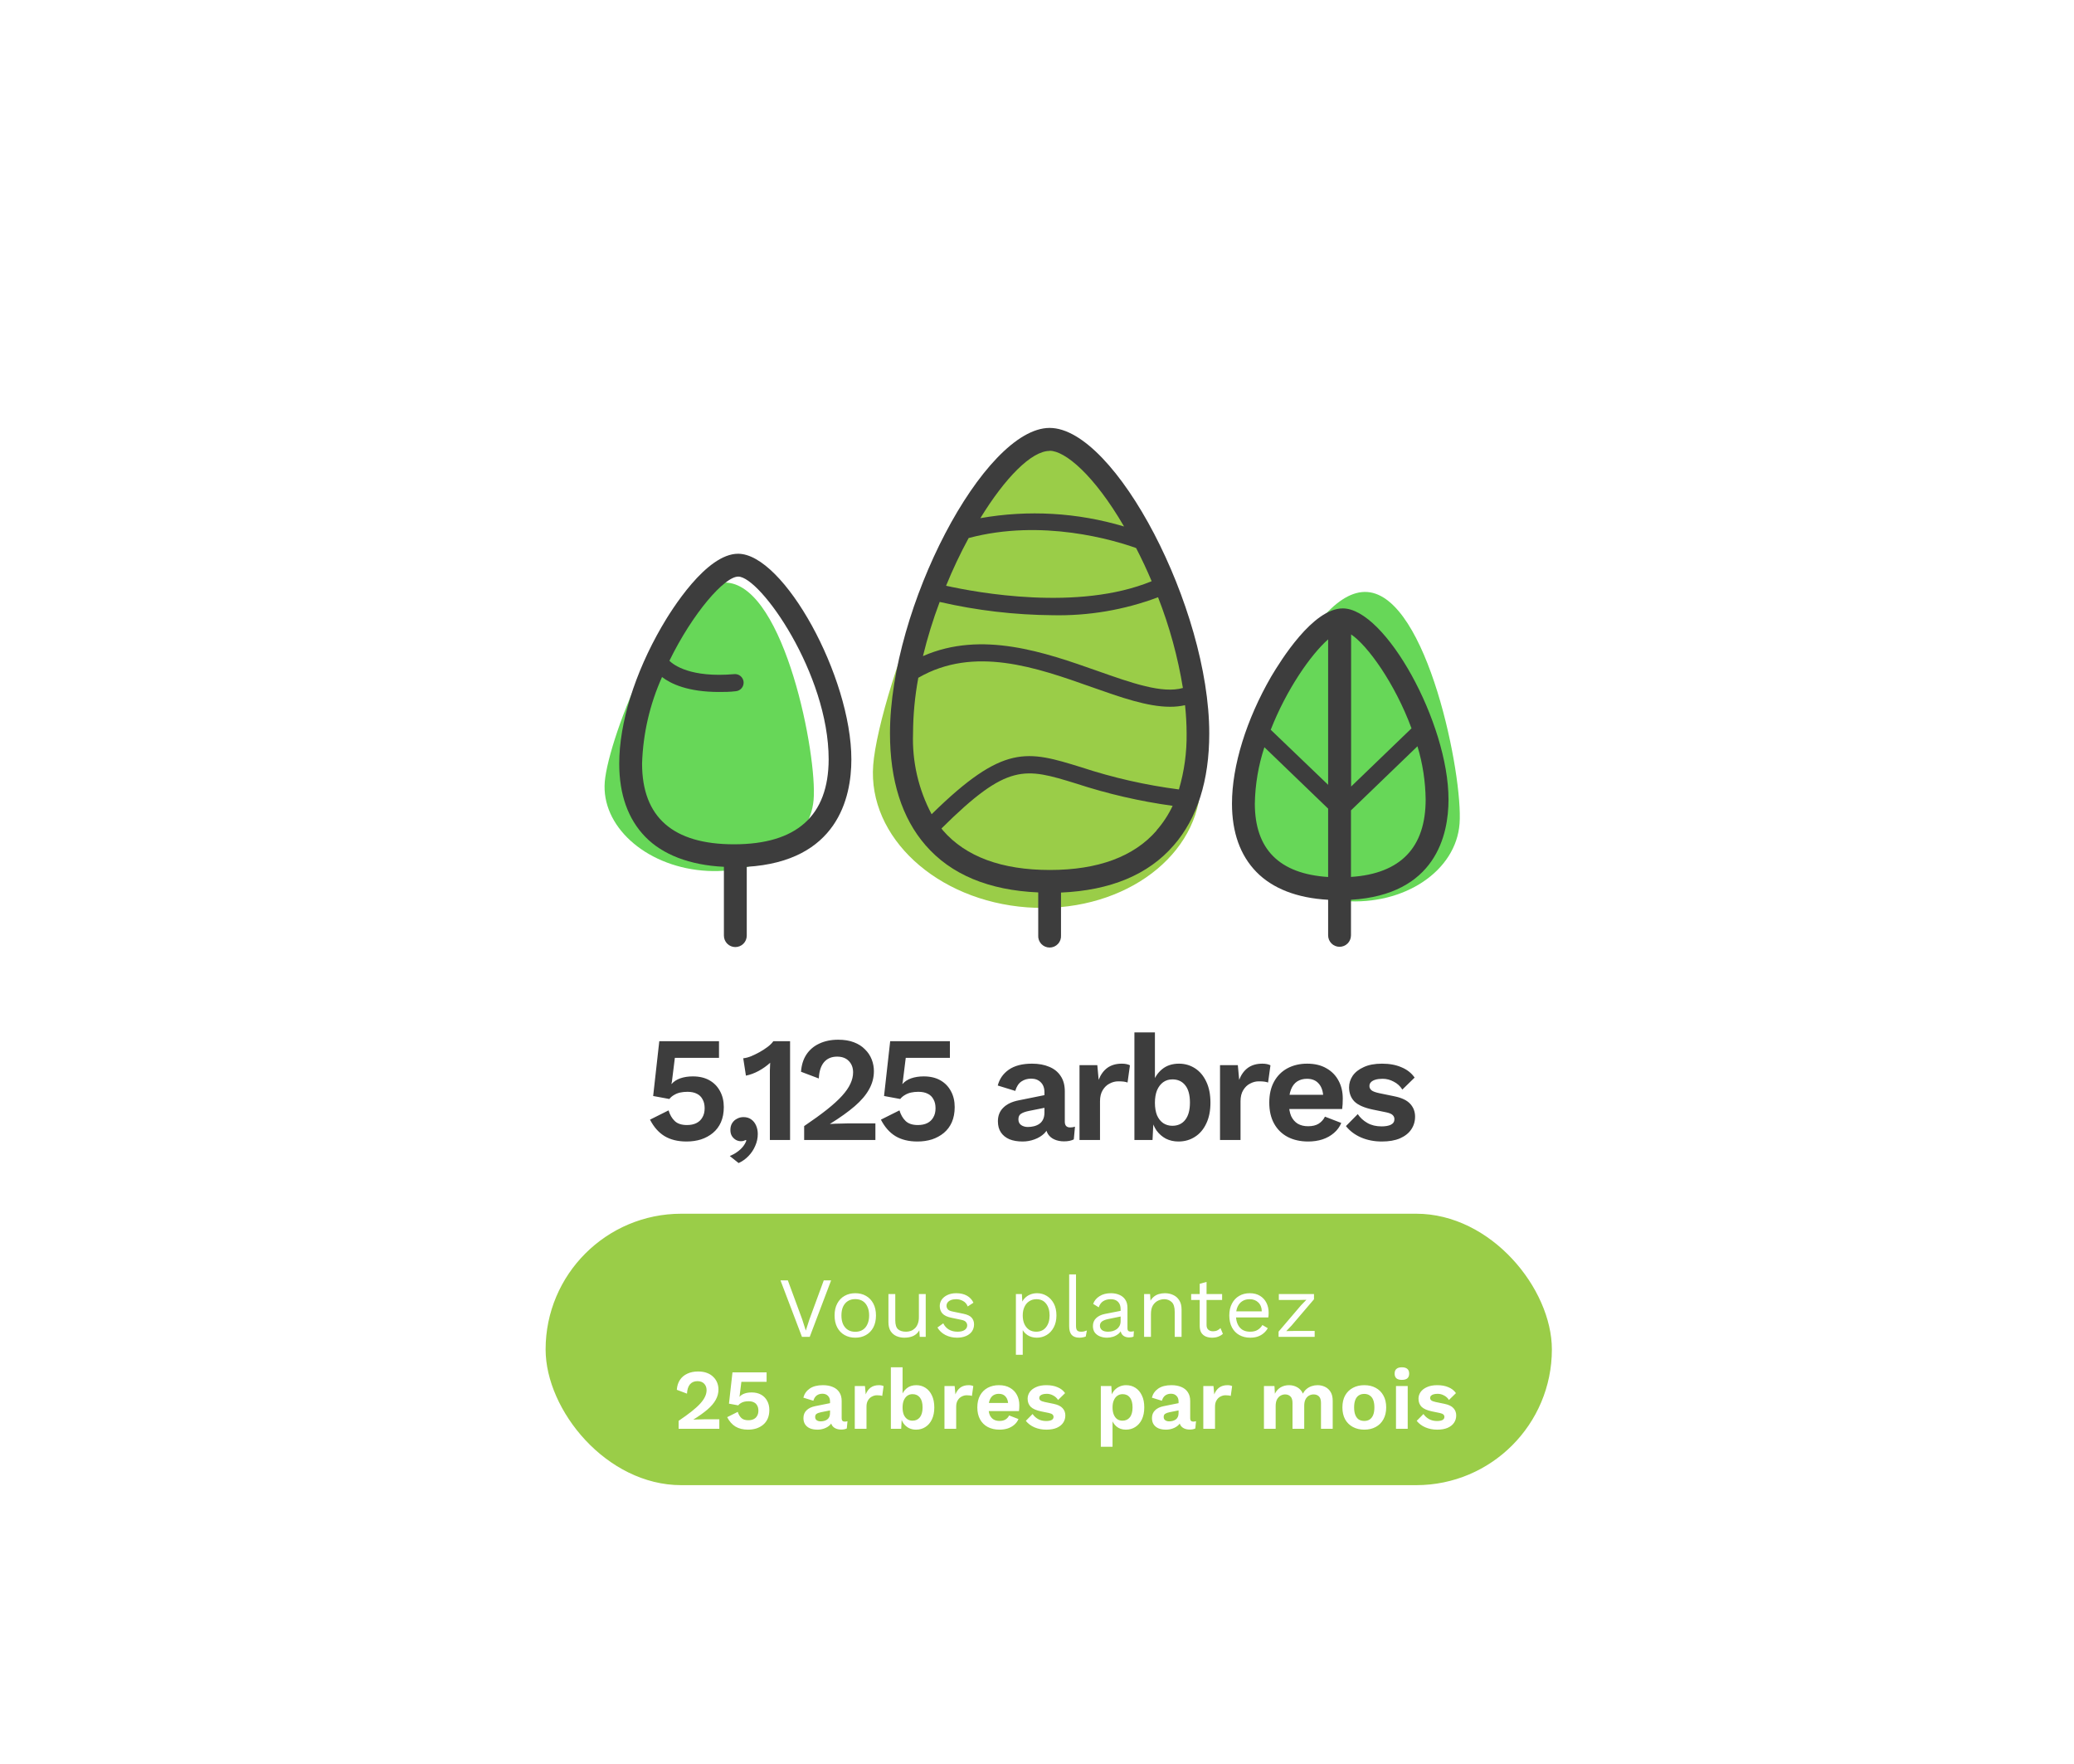
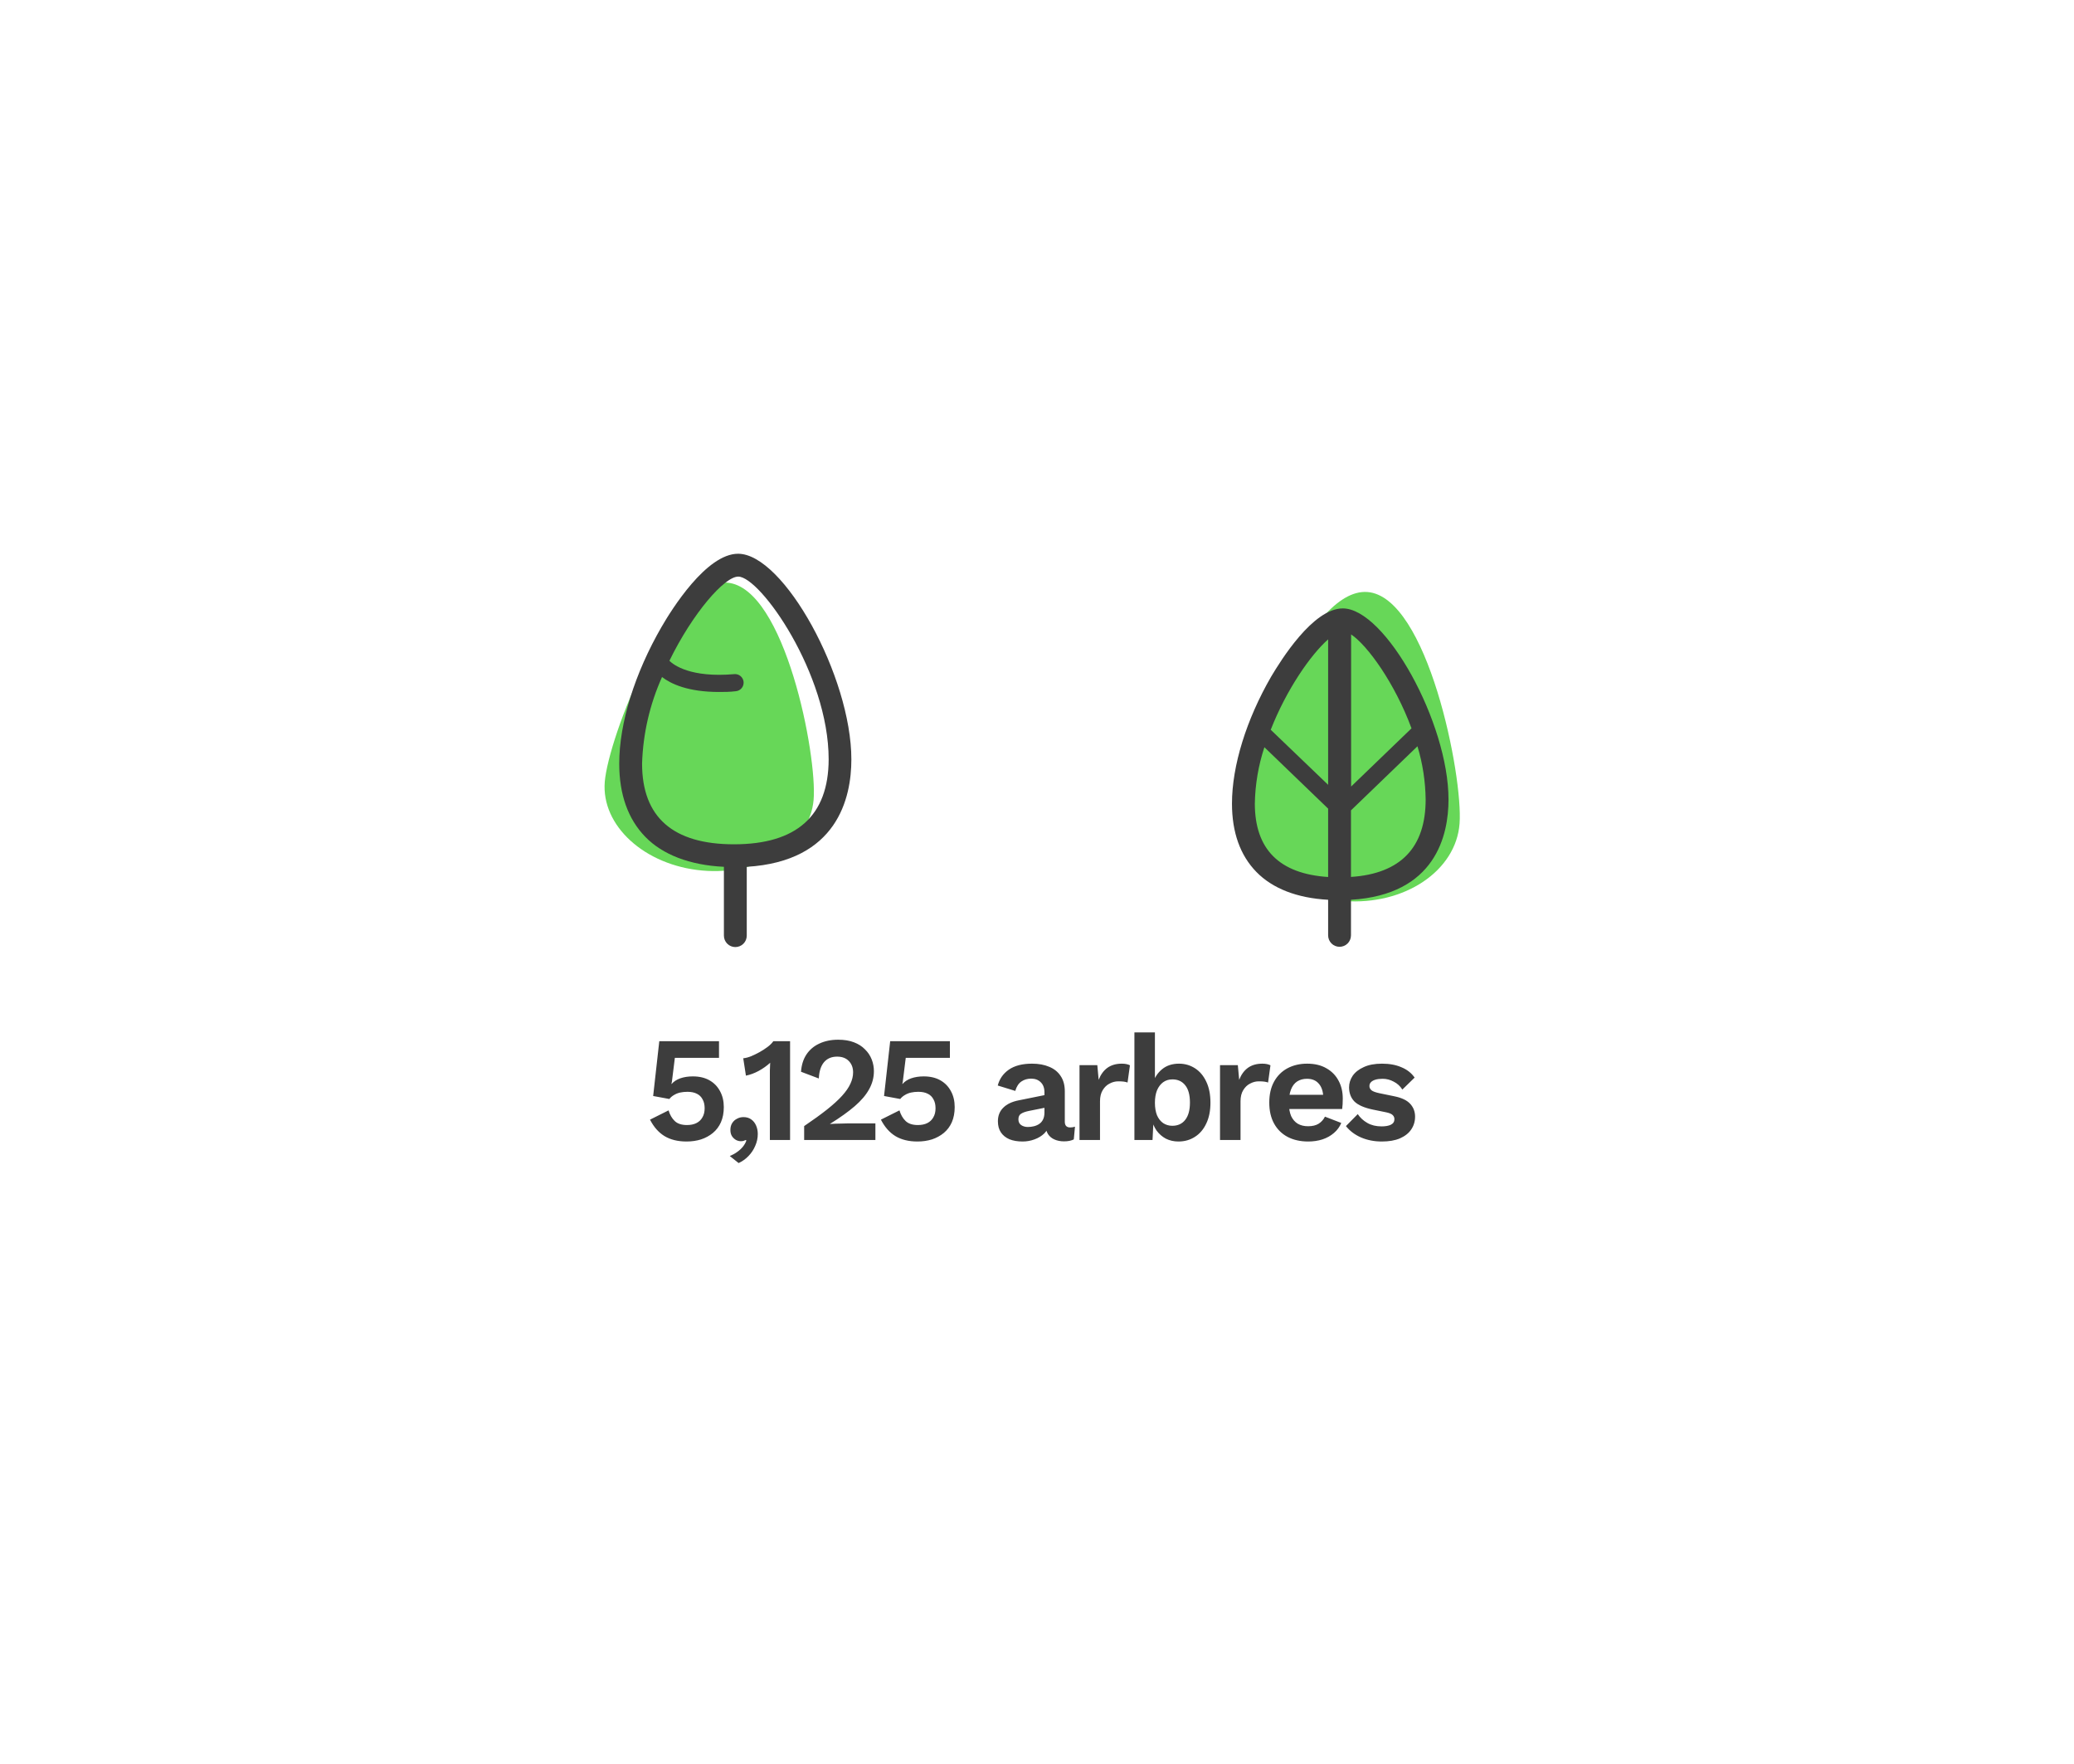
<svg xmlns="http://www.w3.org/2000/svg" width="194" height="165" viewBox="0 0 194 165" fill="none">
  <g filter="url(#filter0_d_7534_24901)">
    <g filter="url(#filter1_d_7534_24901)">
      <rect x="20" y="26" width="153.099" height="97.64" rx="8" fill="white" />
      <path d="M136.527 77.025C136.198 81.447 131.377 84.686 125.743 84.267C120.11 83.849 115.797 79.934 116.151 75.499C116.505 71.063 122.28 54.943 127.907 55.368C133.533 55.793 136.862 72.602 136.527 77.025Z" fill="#67D758" />
      <path d="M125.603 56.901C122.809 56.901 119.809 61.767 118.914 63.261C116.577 67.297 115.238 71.63 115.238 75.152C115.238 77.843 116.004 79.993 117.517 81.544C119.03 83.096 121.316 83.991 124.232 84.152V87.48C124.232 87.62 124.26 87.759 124.313 87.889C124.367 88.019 124.446 88.136 124.545 88.236C124.644 88.335 124.762 88.414 124.892 88.467C125.021 88.521 125.16 88.549 125.301 88.549C125.441 88.549 125.58 88.521 125.71 88.467C125.839 88.414 125.957 88.335 126.056 88.236C126.155 88.136 126.234 88.019 126.288 87.889C126.342 87.759 126.369 87.62 126.369 87.48V84.152C134.268 83.675 135.492 78.139 135.492 74.778C135.492 67.594 129.575 56.901 125.603 56.901ZM132.041 68.109L126.382 73.561V59.334C127.927 60.364 130.477 63.918 132.028 68.109H132.041ZM124.232 59.797V73.4L118.863 68.25C120.337 64.484 122.61 61.22 124.232 59.797ZM117.376 75.152C117.408 73.361 117.709 71.586 118.27 69.885L124.232 75.628V82.021C119.661 81.725 117.376 79.42 117.376 75.152ZM131.629 79.935C130.477 81.152 128.706 81.866 126.369 82.014V75.789L132.588 69.795C133.076 71.412 133.334 73.09 133.354 74.778C133.354 76.999 132.775 78.731 131.629 79.935Z" fill="#3D3D3D" />
      <path d="M76.103 74.817C75.742 78.937 71.075 81.899 65.686 81.416C60.298 80.933 56.223 77.225 56.571 73.105C56.918 68.984 62.648 54.017 68.036 54.493C73.425 54.969 76.463 70.697 76.103 74.817Z" fill="#67D758" />
      <path d="M69.04 51.789C66.066 51.789 62.815 57.016 61.888 58.619C59.37 62.971 57.922 67.632 57.922 71.417C57.922 74.302 58.746 76.606 60.362 78.267C61.978 79.928 64.508 80.913 67.714 81.068V87.505C67.714 87.789 67.826 88.061 68.027 88.261C68.227 88.462 68.499 88.574 68.782 88.574C69.066 88.574 69.338 88.462 69.538 88.261C69.739 88.061 69.851 87.789 69.851 87.505V81.068C78.323 80.559 79.636 74.63 79.636 71.025C79.636 63.286 73.308 51.789 69.04 51.789ZM68.654 78.963C62.95 78.963 60.059 76.426 60.059 71.417C60.145 68.622 60.779 65.87 61.926 63.319C62.757 63.962 64.36 64.716 67.25 64.716C67.74 64.716 68.261 64.716 68.828 64.645C68.932 64.635 69.034 64.606 69.128 64.557C69.221 64.508 69.304 64.442 69.371 64.361C69.439 64.28 69.49 64.187 69.521 64.087C69.553 63.986 69.564 63.881 69.555 63.776C69.546 63.671 69.516 63.569 69.467 63.476C69.418 63.382 69.352 63.3 69.271 63.232C69.19 63.164 69.097 63.114 68.997 63.082C68.896 63.05 68.791 63.039 68.686 63.048C64.598 63.402 63.014 62.192 62.615 61.799C64.791 57.344 67.765 53.926 69.053 53.926C71.113 53.926 77.512 63.01 77.512 71.018C77.499 76.291 74.525 78.963 68.654 78.963V78.963Z" fill="#3D3D3D" />
-       <path d="M112.289 73.78C111.8 80.514 104.564 85.478 96.085 84.86C87.607 84.242 81.169 78.293 81.678 71.566C82.186 64.838 90.819 40.22 99.278 40.832C107.738 41.443 112.779 67.059 112.289 73.78Z" fill="#9ACD48" />
-       <path d="M98.184 40.021C92.042 40.021 83.248 56.836 83.248 68.585C83.248 72.989 84.368 76.517 86.576 79.053C88.945 81.789 92.486 83.263 97.115 83.463V87.467C97.104 87.614 97.123 87.762 97.171 87.901C97.219 88.04 97.296 88.168 97.396 88.276C97.496 88.384 97.618 88.47 97.752 88.529C97.887 88.588 98.033 88.619 98.18 88.619C98.328 88.619 98.474 88.588 98.609 88.529C98.743 88.47 98.865 88.384 98.965 88.276C99.065 88.168 99.142 88.04 99.19 87.901C99.238 87.762 99.257 87.614 99.246 87.467V83.476C103.875 83.276 107.416 81.802 109.785 79.066C111.993 76.529 113.113 73.001 113.113 68.598C113.113 56.849 104.319 40.021 98.184 40.021ZM98.184 42.158C99.613 42.158 102.317 44.386 105.143 49.24C100.784 47.935 96.181 47.669 91.701 48.461C94.019 44.682 96.484 42.171 98.184 42.171V42.158ZM110.647 64.343C108.716 64.89 105.877 63.886 102.632 62.74C97.772 61.027 91.849 58.935 86.332 61.362C86.75 59.643 87.272 57.951 87.896 56.295C91.364 57.094 94.909 57.51 98.467 57.538C101.829 57.61 105.175 57.04 108.323 55.858C109.395 58.596 110.174 61.44 110.647 64.343V64.343ZM88.495 54.783C89.115 53.258 89.82 51.768 90.606 50.321C97.476 48.486 104.216 50.521 106.27 51.255C106.797 52.272 107.282 53.306 107.725 54.358C100.843 57.19 91.334 55.413 88.495 54.783ZM85.92 63.377C91.134 60.377 96.96 62.431 102.098 64.253C104.847 65.225 107.332 66.1 109.443 66.1C109.915 66.104 110.386 66.055 110.847 65.952C110.943 66.831 110.992 67.714 110.995 68.598C111.019 70.369 110.776 72.134 110.274 73.832C107.172 73.431 104.116 72.737 101.145 71.759C96.098 70.201 93.896 69.519 87.143 76.15C85.911 73.829 85.312 71.224 85.405 68.598C85.411 66.846 85.577 65.099 85.9 63.377H85.92ZM108.194 77.669C106.064 80.122 102.703 81.364 98.203 81.364C93.703 81.364 90.336 80.122 88.205 77.669L88.064 77.482C94.282 71.315 95.84 71.798 100.675 73.285C103.611 74.247 106.627 74.943 109.688 75.364C109.295 76.2 108.785 76.976 108.175 77.669H108.194Z" fill="#3D3D3D" />
      <path d="M64.218 106.759C63.406 106.759 62.719 106.591 62.16 106.255C61.609 105.919 61.156 105.406 60.801 104.715L62.538 103.847C62.659 104.258 62.85 104.589 63.111 104.841C63.373 105.093 63.755 105.219 64.26 105.219C64.605 105.219 64.899 105.158 65.141 105.037C65.384 104.916 65.571 104.738 65.701 104.505C65.841 104.272 65.912 103.987 65.912 103.651C65.912 103.315 65.846 103.035 65.716 102.811C65.594 102.578 65.417 102.405 65.183 102.293C64.95 102.172 64.656 102.111 64.302 102.111C64.059 102.111 63.83 102.134 63.615 102.181C63.41 102.228 63.224 102.302 63.056 102.405C62.888 102.498 62.738 102.624 62.608 102.783L61.096 102.503L61.669 97.379H67.255V98.933H63.126L62.846 101.187L62.803 101.369H62.831C63.028 101.145 63.294 100.972 63.63 100.851C63.975 100.73 64.367 100.669 64.805 100.669C65.412 100.669 65.93 100.79 66.359 101.033C66.789 101.276 67.12 101.616 67.353 102.055C67.587 102.484 67.704 102.979 67.704 103.539C67.704 104.071 67.615 104.542 67.438 104.953C67.26 105.354 67.008 105.69 66.681 105.961C66.364 106.222 65.996 106.423 65.576 106.563C65.156 106.694 64.703 106.759 64.218 106.759ZM69.538 104.477C69.837 104.477 70.084 104.552 70.28 104.701C70.476 104.841 70.625 105.032 70.728 105.275C70.831 105.508 70.882 105.77 70.882 106.059C70.882 106.442 70.803 106.81 70.644 107.165C70.495 107.52 70.285 107.837 70.014 108.117C69.743 108.397 69.435 108.616 69.09 108.775L68.264 108.117C68.516 108.014 68.745 107.888 68.95 107.739C69.165 107.59 69.347 107.422 69.496 107.235C69.645 107.048 69.753 106.857 69.818 106.661L69.748 106.619C69.701 106.647 69.645 106.67 69.58 106.689C69.515 106.717 69.421 106.731 69.3 106.731C69.151 106.731 69.001 106.694 68.852 106.619C68.703 106.535 68.577 106.418 68.474 106.269C68.371 106.11 68.32 105.914 68.32 105.681C68.32 105.429 68.376 105.214 68.488 105.037C68.6 104.86 68.749 104.724 68.936 104.631C69.123 104.528 69.323 104.477 69.538 104.477ZM72.013 106.619V100.767C72.013 100.552 72.013 100.333 72.013 100.109C72.023 99.876 72.032 99.638 72.041 99.395C71.724 99.684 71.37 99.936 70.978 100.151C70.585 100.366 70.184 100.515 69.773 100.599L69.522 98.975C69.736 98.956 69.974 98.895 70.236 98.793C70.506 98.681 70.777 98.55 71.047 98.401C71.328 98.242 71.579 98.079 71.803 97.911C72.037 97.734 72.214 97.556 72.335 97.379H73.903V106.619H72.013ZM75.22 106.619V105.317C76.06 104.748 76.769 104.234 77.348 103.777C77.936 103.31 78.407 102.881 78.762 102.489C79.126 102.088 79.387 101.71 79.546 101.355C79.714 101 79.798 100.646 79.798 100.291C79.798 99.862 79.667 99.511 79.406 99.241C79.144 98.961 78.776 98.821 78.3 98.821C77.777 98.821 77.366 98.998 77.068 99.353C76.778 99.707 76.62 100.212 76.592 100.865L74.926 100.235C74.972 99.6 75.14 99.064 75.43 98.625C75.728 98.177 76.13 97.836 76.634 97.603C77.147 97.36 77.735 97.239 78.398 97.239C78.967 97.239 79.457 97.318 79.868 97.477C80.288 97.635 80.633 97.855 80.904 98.135C81.184 98.406 81.394 98.718 81.534 99.073C81.674 99.427 81.744 99.796 81.744 100.179C81.744 100.776 81.594 101.341 81.296 101.873C81.006 102.405 80.558 102.932 79.952 103.455C79.345 103.978 78.575 104.528 77.642 105.107V105.121C77.782 105.112 77.95 105.102 78.146 105.093C78.351 105.084 78.561 105.079 78.776 105.079C78.99 105.07 79.177 105.065 79.336 105.065H81.884V106.619H75.22ZM85.815 106.759C85.003 106.759 84.317 106.591 83.757 106.255C83.207 105.919 82.754 105.406 82.399 104.715L84.135 103.847C84.257 104.258 84.448 104.589 84.709 104.841C84.971 105.093 85.353 105.219 85.857 105.219C86.203 105.219 86.497 105.158 86.739 105.037C86.982 104.916 87.169 104.738 87.299 104.505C87.439 104.272 87.509 103.987 87.509 103.651C87.509 103.315 87.444 103.035 87.313 102.811C87.192 102.578 87.015 102.405 86.781 102.293C86.548 102.172 86.254 102.111 85.899 102.111C85.657 102.111 85.428 102.134 85.213 102.181C85.008 102.228 84.821 102.302 84.653 102.405C84.485 102.498 84.336 102.624 84.205 102.783L82.693 102.503L83.267 97.379H88.853V98.933H84.723L84.443 101.187L84.401 101.369H84.429C84.625 101.145 84.891 100.972 85.227 100.851C85.573 100.73 85.965 100.669 86.403 100.669C87.01 100.669 87.528 100.79 87.957 101.033C88.387 101.276 88.718 101.616 88.951 102.055C89.185 102.484 89.301 102.979 89.301 103.539C89.301 104.071 89.213 104.542 89.035 104.953C88.858 105.354 88.606 105.69 88.279 105.961C87.962 106.222 87.593 106.423 87.173 106.563C86.753 106.694 86.301 106.759 85.815 106.759ZM97.697 102.153C97.697 101.752 97.58 101.439 97.347 101.215C97.123 100.991 96.824 100.879 96.451 100.879C96.106 100.879 95.802 100.968 95.541 101.145C95.28 101.322 95.088 101.616 94.967 102.027L93.329 101.523C93.488 100.907 93.833 100.412 94.365 100.039C94.906 99.665 95.63 99.479 96.535 99.479C97.151 99.479 97.688 99.577 98.145 99.773C98.602 99.96 98.957 100.244 99.209 100.627C99.47 101.01 99.601 101.49 99.601 102.069V104.911C99.601 105.266 99.769 105.443 100.105 105.443C100.264 105.443 100.413 105.42 100.553 105.373L100.441 106.563C100.198 106.684 99.895 106.745 99.531 106.745C99.204 106.745 98.91 106.689 98.649 106.577C98.388 106.465 98.182 106.297 98.033 106.073C97.884 105.84 97.809 105.55 97.809 105.205V105.149L98.145 105.093C98.089 105.448 97.935 105.751 97.683 106.003C97.431 106.246 97.123 106.432 96.759 106.563C96.404 106.694 96.036 106.759 95.653 106.759C95.177 106.759 94.766 106.689 94.421 106.549C94.076 106.4 93.81 106.185 93.623 105.905C93.436 105.625 93.343 105.28 93.343 104.869C93.343 104.346 93.511 103.922 93.847 103.595C94.183 103.259 94.664 103.03 95.289 102.909L97.921 102.377L97.907 103.567L96.227 103.903C95.91 103.968 95.667 104.057 95.499 104.169C95.34 104.272 95.261 104.444 95.261 104.687C95.261 104.92 95.345 105.098 95.513 105.219C95.69 105.34 95.9 105.401 96.143 105.401C96.339 105.401 96.53 105.378 96.717 105.331C96.904 105.284 97.072 105.21 97.221 105.107C97.37 105.004 97.487 104.864 97.571 104.687C97.655 104.51 97.697 104.295 97.697 104.043V102.153ZM100.976 106.619V99.619H102.642L102.768 100.991C102.955 100.506 103.225 100.132 103.58 99.871C103.944 99.609 104.397 99.479 104.938 99.479C105.097 99.479 105.241 99.493 105.372 99.521C105.503 99.549 105.61 99.586 105.694 99.633L105.47 101.243C105.377 101.206 105.26 101.178 105.12 101.159C104.989 101.14 104.817 101.131 104.602 101.131C104.322 101.131 104.051 101.201 103.79 101.341C103.529 101.472 103.314 101.677 103.146 101.957C102.978 102.228 102.894 102.573 102.894 102.993V106.619H100.976ZM110.228 106.759C109.799 106.759 109.407 106.67 109.052 106.493C108.707 106.306 108.418 106.054 108.184 105.737C107.96 105.41 107.806 105.046 107.722 104.645L107.918 104.393L107.806 106.619H106.112V96.553H108.03V101.593L107.848 101.299C107.998 100.776 108.282 100.342 108.702 99.997C109.122 99.651 109.65 99.479 110.284 99.479C110.835 99.479 111.334 99.624 111.782 99.913C112.23 100.202 112.58 100.618 112.832 101.159C113.094 101.7 113.224 102.358 113.224 103.133C113.224 103.889 113.094 104.538 112.832 105.079C112.58 105.62 112.226 106.036 111.768 106.325C111.32 106.614 110.807 106.759 110.228 106.759ZM109.654 105.289C110.168 105.289 110.569 105.107 110.858 104.743C111.157 104.37 111.306 103.828 111.306 103.119C111.306 102.41 111.162 101.873 110.872 101.509C110.583 101.136 110.182 100.949 109.668 100.949C109.332 100.949 109.043 101.038 108.8 101.215C108.558 101.392 108.366 101.644 108.226 101.971C108.096 102.298 108.03 102.685 108.03 103.133C108.03 103.59 108.096 103.982 108.226 104.309C108.366 104.626 108.558 104.869 108.8 105.037C109.052 105.205 109.337 105.289 109.654 105.289ZM114.12 106.619V99.619H115.786L115.912 100.991C116.098 100.506 116.369 100.132 116.724 99.871C117.088 99.609 117.54 99.479 118.082 99.479C118.24 99.479 118.385 99.493 118.516 99.521C118.646 99.549 118.754 99.586 118.838 99.633L118.614 101.243C118.52 101.206 118.404 101.178 118.264 101.159C118.133 101.14 117.96 101.131 117.746 101.131C117.466 101.131 117.195 101.201 116.934 101.341C116.672 101.472 116.458 101.677 116.29 101.957C116.122 102.228 116.038 102.573 116.038 102.993V106.619H114.12ZM122.367 106.759C121.63 106.759 120.986 106.614 120.435 106.325C119.894 106.036 119.474 105.62 119.175 105.079C118.877 104.538 118.727 103.884 118.727 103.119C118.727 102.354 118.877 101.7 119.175 101.159C119.474 100.618 119.889 100.202 120.421 99.913C120.963 99.624 121.579 99.479 122.269 99.479C122.979 99.479 123.581 99.624 124.075 99.913C124.57 100.193 124.948 100.58 125.209 101.075C125.471 101.56 125.601 102.116 125.601 102.741C125.601 102.928 125.597 103.105 125.587 103.273C125.578 103.441 125.564 103.59 125.545 103.721H119.959V102.391H124.705L123.781 102.727C123.781 102.139 123.646 101.686 123.375 101.369C123.114 101.052 122.741 100.893 122.255 100.893C121.901 100.893 121.593 100.977 121.331 101.145C121.079 101.313 120.888 101.565 120.757 101.901C120.627 102.228 120.561 102.643 120.561 103.147C120.561 103.642 120.631 104.052 120.771 104.379C120.921 104.696 121.126 104.934 121.387 105.093C121.658 105.252 121.98 105.331 122.353 105.331C122.764 105.331 123.095 105.252 123.347 105.093C123.599 104.934 123.795 104.715 123.935 104.435L125.461 105.023C125.312 105.387 125.083 105.7 124.775 105.961C124.477 106.222 124.117 106.423 123.697 106.563C123.287 106.694 122.843 106.759 122.367 106.759ZM129.257 106.759C128.547 106.759 127.899 106.633 127.311 106.381C126.732 106.129 126.261 105.774 125.897 105.317L127.003 104.197C127.227 104.533 127.525 104.808 127.899 105.023C128.272 105.238 128.715 105.345 129.229 105.345C129.593 105.345 129.882 105.294 130.097 105.191C130.321 105.079 130.433 104.906 130.433 104.673C130.433 104.524 130.381 104.398 130.279 104.295C130.176 104.183 129.971 104.094 129.663 104.029L128.431 103.777C127.619 103.609 127.04 103.357 126.695 103.021C126.359 102.676 126.191 102.232 126.191 101.691C126.191 101.308 126.303 100.949 126.527 100.613C126.76 100.277 127.105 100.006 127.563 99.801C128.02 99.586 128.589 99.479 129.271 99.479C129.971 99.479 130.577 99.591 131.091 99.815C131.613 100.03 132.024 100.352 132.323 100.781L131.175 101.901C130.969 101.574 130.699 101.327 130.363 101.159C130.036 100.982 129.691 100.893 129.327 100.893C129.065 100.893 128.841 100.921 128.655 100.977C128.468 101.033 128.328 101.112 128.235 101.215C128.141 101.308 128.095 101.43 128.095 101.579C128.095 101.728 128.16 101.859 128.291 101.971C128.421 102.074 128.659 102.162 129.005 102.237L130.433 102.531C131.123 102.671 131.618 102.909 131.917 103.245C132.215 103.572 132.365 103.968 132.365 104.435C132.365 104.883 132.243 105.284 132.001 105.639C131.767 105.984 131.417 106.26 130.951 106.465C130.493 106.661 129.929 106.759 129.257 106.759Z" fill="#3D3D3D" />
    </g>
-     <rect x="51.036" y="113.513" width="94.125" height="25.386" rx="12.693" fill="#9ACD48" />
    <path d="M77.742 119.747L75.742 125.027H75.014L73.006 119.747H73.694L75.038 123.395L75.374 124.443L75.71 123.403L77.054 119.747H77.742ZM80.002 120.947C80.38 120.947 80.714 121.03 81.002 121.195C81.295 121.361 81.525 121.601 81.69 121.915C81.855 122.225 81.938 122.595 81.938 123.027C81.938 123.459 81.855 123.833 81.69 124.147C81.525 124.457 81.295 124.694 81.002 124.859C80.714 125.025 80.38 125.107 80.002 125.107C79.629 125.107 79.295 125.025 79.002 124.859C78.709 124.694 78.479 124.457 78.314 124.147C78.148 123.833 78.066 123.459 78.066 123.027C78.066 122.595 78.148 122.225 78.314 121.915C78.479 121.601 78.709 121.361 79.002 121.195C79.295 121.03 79.629 120.947 80.002 120.947ZM80.002 121.499C79.73 121.499 79.498 121.561 79.306 121.683C79.114 121.806 78.965 121.982 78.858 122.211C78.757 122.435 78.706 122.707 78.706 123.027C78.706 123.342 78.757 123.614 78.858 123.843C78.965 124.073 79.114 124.249 79.306 124.371C79.498 124.494 79.73 124.555 80.002 124.555C80.274 124.555 80.506 124.494 80.698 124.371C80.89 124.249 81.037 124.073 81.138 123.843C81.245 123.614 81.298 123.342 81.298 123.027C81.298 122.707 81.245 122.435 81.138 122.211C81.037 121.982 80.89 121.806 80.698 121.683C80.506 121.561 80.274 121.499 80.002 121.499ZM84.591 125.107C84.335 125.107 84.092 125.059 83.863 124.963C83.639 124.867 83.455 124.713 83.311 124.499C83.172 124.281 83.103 123.998 83.103 123.651V121.027H83.743V123.483C83.743 123.889 83.831 124.169 84.007 124.323C84.183 124.473 84.431 124.547 84.751 124.547C84.9 124.547 85.047 124.523 85.191 124.475C85.335 124.422 85.463 124.342 85.575 124.235C85.692 124.123 85.783 123.982 85.847 123.811C85.916 123.641 85.951 123.438 85.951 123.203V121.027H86.591V125.027H86.031L85.991 124.419C85.852 124.659 85.663 124.835 85.423 124.947C85.188 125.054 84.911 125.107 84.591 125.107ZM89.52 125.107C89.131 125.107 88.771 125.025 88.44 124.859C88.115 124.694 87.864 124.459 87.688 124.155L88.232 123.763C88.35 124.009 88.52 124.201 88.744 124.339C88.974 124.478 89.248 124.547 89.568 124.547C89.851 124.547 90.072 124.494 90.232 124.387C90.392 124.275 90.472 124.131 90.472 123.955C90.472 123.843 90.435 123.742 90.36 123.651C90.291 123.555 90.155 123.486 89.952 123.443L88.992 123.243C88.603 123.163 88.323 123.03 88.152 122.843C87.987 122.657 87.904 122.425 87.904 122.147C87.904 121.929 87.966 121.729 88.088 121.547C88.216 121.366 88.395 121.222 88.624 121.115C88.859 121.003 89.134 120.947 89.448 120.947C89.843 120.947 90.176 121.025 90.448 121.179C90.72 121.334 90.923 121.553 91.056 121.835L90.52 122.187C90.43 121.953 90.283 121.782 90.08 121.675C89.878 121.563 89.667 121.507 89.448 121.507C89.256 121.507 89.091 121.534 88.952 121.587C88.819 121.641 88.715 121.715 88.64 121.811C88.571 121.902 88.536 122.006 88.536 122.123C88.536 122.241 88.576 122.35 88.656 122.451C88.736 122.547 88.886 122.617 89.104 122.659L90.104 122.867C90.478 122.942 90.739 123.065 90.888 123.235C91.038 123.406 91.112 123.614 91.112 123.859C91.112 124.11 91.046 124.331 90.912 124.523C90.779 124.71 90.592 124.854 90.352 124.955C90.112 125.057 89.835 125.107 89.52 125.107ZM95.026 126.707V121.027H95.586L95.642 122.003L95.554 121.891C95.623 121.705 95.727 121.542 95.866 121.403C96.004 121.259 96.172 121.147 96.37 121.067C96.567 120.987 96.78 120.947 97.01 120.947C97.335 120.947 97.634 121.03 97.906 121.195C98.183 121.361 98.404 121.598 98.57 121.907C98.735 122.217 98.818 122.59 98.818 123.027C98.818 123.459 98.732 123.833 98.562 124.147C98.396 124.457 98.175 124.694 97.898 124.859C97.62 125.025 97.316 125.107 96.986 125.107C96.655 125.107 96.364 125.027 96.114 124.867C95.868 124.702 95.692 124.494 95.586 124.243L95.666 124.123V126.707H95.026ZM96.922 124.547C97.316 124.547 97.623 124.409 97.842 124.131C98.066 123.854 98.178 123.486 98.178 123.027C98.178 122.569 98.068 122.201 97.85 121.923C97.636 121.646 97.335 121.507 96.946 121.507C96.69 121.507 96.466 121.571 96.274 121.699C96.082 121.822 95.932 121.998 95.826 122.227C95.719 122.451 95.666 122.718 95.666 123.027C95.666 123.331 95.716 123.598 95.818 123.827C95.924 124.057 96.071 124.235 96.258 124.363C96.45 124.486 96.671 124.547 96.922 124.547ZM100.649 119.187V124.011C100.649 124.214 100.687 124.355 100.761 124.435C100.836 124.51 100.956 124.547 101.121 124.547C101.228 124.547 101.316 124.539 101.385 124.523C101.455 124.507 101.548 124.478 101.665 124.435L101.561 124.995C101.476 125.033 101.383 125.059 101.281 125.075C101.18 125.097 101.076 125.107 100.969 125.107C100.644 125.107 100.401 125.019 100.241 124.843C100.087 124.667 100.009 124.398 100.009 124.035V119.187H100.649ZM104.822 122.443C104.822 122.145 104.742 121.915 104.582 121.755C104.422 121.59 104.196 121.507 103.902 121.507C103.625 121.507 103.39 121.569 103.198 121.691C103.006 121.809 102.865 122.001 102.774 122.267L102.254 121.947C102.361 121.649 102.558 121.409 102.846 121.227C103.134 121.041 103.492 120.947 103.918 120.947C104.206 120.947 104.468 120.998 104.702 121.099C104.937 121.195 105.121 121.345 105.254 121.547C105.393 121.745 105.462 122.001 105.462 122.315V124.251C105.462 124.443 105.564 124.539 105.766 124.539C105.868 124.539 105.966 124.526 106.062 124.499L106.03 125.003C105.924 125.057 105.785 125.083 105.614 125.083C105.46 125.083 105.321 125.054 105.198 124.995C105.076 124.937 104.98 124.849 104.91 124.731C104.841 124.609 104.806 124.457 104.806 124.275V124.195L104.966 124.219C104.902 124.427 104.793 124.598 104.638 124.731C104.484 124.859 104.31 124.955 104.118 125.019C103.926 125.078 103.737 125.107 103.55 125.107C103.316 125.107 103.097 125.067 102.894 124.987C102.692 124.907 102.529 124.787 102.406 124.627C102.289 124.462 102.23 124.259 102.23 124.019C102.23 123.721 102.329 123.475 102.526 123.283C102.729 123.086 103.009 122.953 103.366 122.883L104.95 122.571V123.099L103.662 123.363C103.401 123.417 103.206 123.491 103.078 123.587C102.95 123.683 102.886 123.817 102.886 123.987C102.886 124.153 102.95 124.289 103.078 124.395C103.212 124.497 103.398 124.547 103.638 124.547C103.793 124.547 103.94 124.529 104.078 124.491C104.222 124.449 104.35 124.387 104.462 124.307C104.574 124.222 104.662 124.118 104.726 123.995C104.79 123.867 104.822 123.718 104.822 123.547V122.443ZM107.018 125.027V121.027H107.578L107.634 121.923L107.53 121.835C107.615 121.622 107.73 121.451 107.874 121.323C108.018 121.19 108.183 121.094 108.37 121.035C108.562 120.977 108.759 120.947 108.962 120.947C109.25 120.947 109.511 121.003 109.746 121.115C109.98 121.222 110.167 121.387 110.306 121.611C110.45 121.835 110.522 122.121 110.522 122.467V125.027H109.882V122.691C109.882 122.249 109.786 121.942 109.594 121.771C109.407 121.595 109.175 121.507 108.898 121.507C108.706 121.507 108.514 121.553 108.322 121.643C108.13 121.734 107.97 121.881 107.842 122.083C107.719 122.286 107.658 122.558 107.658 122.899V125.027H107.018ZM112.86 119.891V123.923C112.86 124.121 112.916 124.267 113.028 124.363C113.14 124.459 113.284 124.507 113.46 124.507C113.615 124.507 113.748 124.481 113.86 124.427C113.972 124.374 114.074 124.302 114.164 124.211L114.388 124.747C114.266 124.859 114.119 124.947 113.948 125.011C113.783 125.075 113.591 125.107 113.372 125.107C113.17 125.107 112.98 125.073 112.804 125.003C112.628 124.929 112.487 124.814 112.38 124.659C112.279 124.499 112.226 124.291 112.22 124.035V120.067L112.86 119.891ZM114.316 121.027V121.579H111.42V121.027H114.316ZM116.94 125.107C116.561 125.107 116.222 125.025 115.924 124.859C115.63 124.694 115.401 124.457 115.236 124.147C115.07 123.833 114.988 123.459 114.988 123.027C114.988 122.595 115.07 122.225 115.236 121.915C115.401 121.601 115.628 121.361 115.916 121.195C116.204 121.03 116.532 120.947 116.9 120.947C117.273 120.947 117.59 121.027 117.852 121.187C118.118 121.347 118.321 121.566 118.46 121.843C118.598 122.115 118.668 122.422 118.668 122.763C118.668 122.854 118.665 122.937 118.66 123.011C118.654 123.086 118.646 123.153 118.636 123.211H115.404V122.643H118.356L118.028 122.707C118.028 122.323 117.921 122.027 117.708 121.819C117.5 121.611 117.225 121.507 116.884 121.507C116.622 121.507 116.396 121.569 116.204 121.691C116.017 121.809 115.87 121.982 115.764 122.211C115.662 122.435 115.612 122.707 115.612 123.027C115.612 123.342 115.665 123.614 115.772 123.843C115.878 124.073 116.028 124.249 116.22 124.371C116.417 124.489 116.652 124.547 116.924 124.547C117.217 124.547 117.454 124.491 117.636 124.379C117.822 124.267 117.972 124.115 118.084 123.923L118.588 124.219C118.486 124.401 118.356 124.558 118.196 124.691C118.041 124.825 117.857 124.929 117.644 125.003C117.436 125.073 117.201 125.107 116.94 125.107ZM119.597 125.027V124.539L121.693 122.083L122.197 121.563L121.485 121.579H119.621V121.027H122.909V121.515L120.813 123.971L120.317 124.491L121.093 124.475H122.973V125.027H119.597Z" fill="white" />
-     <path d="M63.477 133.628V132.884C63.957 132.558 64.362 132.265 64.693 132.004C65.029 131.737 65.298 131.492 65.501 131.268C65.709 131.038 65.858 130.822 65.949 130.62C66.045 130.417 66.093 130.214 66.093 130.012C66.093 129.766 66.018 129.566 65.869 129.412C65.719 129.252 65.509 129.172 65.237 129.172C64.938 129.172 64.704 129.273 64.533 129.476C64.368 129.678 64.277 129.966 64.261 130.34L63.309 129.98C63.335 129.617 63.431 129.31 63.597 129.06C63.767 128.804 63.997 128.609 64.285 128.476C64.578 128.337 64.914 128.268 65.293 128.268C65.618 128.268 65.898 128.313 66.133 128.404C66.373 128.494 66.57 128.62 66.725 128.78C66.885 128.934 67.005 129.113 67.085 129.316C67.165 129.518 67.205 129.729 67.205 129.948C67.205 130.289 67.12 130.612 66.949 130.916C66.784 131.22 66.528 131.521 66.181 131.82C65.834 132.118 65.394 132.433 64.861 132.764V132.772C64.941 132.766 65.037 132.761 65.149 132.756C65.266 132.75 65.386 132.748 65.509 132.748C65.632 132.742 65.738 132.74 65.829 132.74H67.285V133.628H63.477ZM69.971 133.708C69.507 133.708 69.115 133.612 68.795 133.42C68.481 133.228 68.222 132.934 68.019 132.54L69.011 132.044C69.081 132.278 69.19 132.468 69.339 132.612C69.489 132.756 69.707 132.828 69.995 132.828C70.193 132.828 70.361 132.793 70.499 132.724C70.638 132.654 70.745 132.553 70.819 132.42C70.899 132.286 70.939 132.124 70.939 131.932C70.939 131.74 70.902 131.58 70.827 131.452C70.758 131.318 70.657 131.22 70.523 131.156C70.39 131.086 70.222 131.052 70.019 131.052C69.881 131.052 69.75 131.065 69.627 131.092C69.51 131.118 69.403 131.161 69.307 131.22C69.211 131.273 69.126 131.345 69.051 131.436L68.187 131.276L68.515 128.348H71.707V129.236H69.347L69.187 130.524L69.163 130.628H69.179C69.291 130.5 69.443 130.401 69.635 130.332C69.833 130.262 70.057 130.228 70.307 130.228C70.654 130.228 70.95 130.297 71.195 130.436C71.441 130.574 71.63 130.769 71.763 131.02C71.897 131.265 71.963 131.548 71.963 131.868C71.963 132.172 71.913 132.441 71.811 132.676C71.71 132.905 71.566 133.097 71.379 133.252C71.198 133.401 70.987 133.516 70.747 133.596C70.507 133.67 70.249 133.708 69.971 133.708ZM77.641 131.076C77.641 130.846 77.574 130.668 77.441 130.54C77.313 130.412 77.142 130.348 76.929 130.348C76.732 130.348 76.558 130.398 76.409 130.5C76.26 130.601 76.15 130.769 76.081 131.004L75.145 130.716C75.236 130.364 75.433 130.081 75.737 129.868C76.046 129.654 76.46 129.548 76.977 129.548C77.329 129.548 77.636 129.604 77.897 129.716C78.158 129.822 78.361 129.985 78.505 130.204C78.654 130.422 78.729 130.697 78.729 131.028V132.652C78.729 132.854 78.825 132.956 79.017 132.956C79.108 132.956 79.193 132.942 79.273 132.916L79.209 133.596C79.07 133.665 78.897 133.7 78.689 133.7C78.502 133.7 78.334 133.668 78.185 133.604C78.036 133.54 77.918 133.444 77.833 133.316C77.748 133.182 77.705 133.017 77.705 132.82V132.788L77.897 132.756C77.865 132.958 77.777 133.132 77.633 133.276C77.489 133.414 77.313 133.521 77.105 133.596C76.902 133.67 76.692 133.708 76.473 133.708C76.201 133.708 75.966 133.668 75.769 133.588C75.572 133.502 75.42 133.38 75.313 133.22C75.206 133.06 75.153 132.862 75.153 132.628C75.153 132.329 75.249 132.086 75.441 131.9C75.633 131.708 75.908 131.577 76.265 131.508L77.769 131.204L77.761 131.884L76.801 132.076C76.62 132.113 76.481 132.164 76.385 132.228C76.294 132.286 76.249 132.385 76.249 132.524C76.249 132.657 76.297 132.758 76.393 132.828C76.494 132.897 76.614 132.932 76.753 132.932C76.865 132.932 76.974 132.918 77.081 132.892C77.188 132.865 77.284 132.822 77.369 132.764C77.454 132.705 77.521 132.625 77.569 132.524C77.617 132.422 77.641 132.3 77.641 132.156V131.076ZM79.955 133.628V129.628H80.907L80.979 130.412C81.085 130.134 81.24 129.921 81.443 129.772C81.651 129.622 81.909 129.548 82.219 129.548C82.309 129.548 82.392 129.556 82.467 129.572C82.541 129.588 82.603 129.609 82.651 129.636L82.523 130.556C82.469 130.534 82.403 130.518 82.323 130.508C82.248 130.497 82.149 130.492 82.027 130.492C81.867 130.492 81.712 130.532 81.563 130.612C81.413 130.686 81.291 130.804 81.195 130.964C81.099 131.118 81.051 131.316 81.051 131.556V133.628H79.955ZM85.682 133.708C85.436 133.708 85.212 133.657 85.01 133.556C84.812 133.449 84.647 133.305 84.514 133.124C84.386 132.937 84.298 132.729 84.25 132.5L84.362 132.356L84.298 133.628H83.33V127.876H84.426V130.756L84.322 130.588C84.407 130.289 84.57 130.041 84.81 129.844C85.05 129.646 85.351 129.548 85.714 129.548C86.028 129.548 86.314 129.63 86.57 129.796C86.826 129.961 87.026 130.198 87.17 130.508C87.319 130.817 87.394 131.193 87.394 131.636C87.394 132.068 87.319 132.438 87.17 132.748C87.026 133.057 86.823 133.294 86.562 133.46C86.306 133.625 86.012 133.708 85.682 133.708ZM85.354 132.868C85.647 132.868 85.876 132.764 86.042 132.556C86.212 132.342 86.298 132.033 86.298 131.628C86.298 131.222 86.215 130.916 86.05 130.708C85.884 130.494 85.655 130.388 85.362 130.388C85.17 130.388 85.004 130.438 84.866 130.54C84.727 130.641 84.618 130.785 84.538 130.972C84.463 131.158 84.426 131.38 84.426 131.636C84.426 131.897 84.463 132.121 84.538 132.308C84.618 132.489 84.727 132.628 84.866 132.724C85.01 132.82 85.172 132.868 85.354 132.868ZM88.345 133.628V129.628H89.297L89.369 130.412C89.476 130.134 89.631 129.921 89.833 129.772C90.041 129.622 90.3 129.548 90.609 129.548C90.7 129.548 90.783 129.556 90.857 129.572C90.932 129.588 90.993 129.609 91.041 129.636L90.913 130.556C90.86 130.534 90.793 130.518 90.713 130.508C90.639 130.497 90.54 130.492 90.417 130.492C90.257 130.492 90.103 130.532 89.953 130.612C89.804 130.686 89.681 130.804 89.585 130.964C89.489 131.118 89.441 131.316 89.441 131.556V133.628H88.345ZM93.498 133.708C93.077 133.708 92.709 133.625 92.394 133.46C92.085 133.294 91.845 133.057 91.674 132.748C91.504 132.438 91.418 132.065 91.418 131.628C91.418 131.19 91.504 130.817 91.674 130.508C91.845 130.198 92.082 129.961 92.386 129.796C92.695 129.63 93.047 129.548 93.442 129.548C93.847 129.548 94.192 129.63 94.474 129.796C94.757 129.956 94.973 130.177 95.122 130.46C95.272 130.737 95.346 131.054 95.346 131.412C95.346 131.518 95.344 131.62 95.338 131.716C95.333 131.812 95.325 131.897 95.314 131.972H92.122V131.212H94.834L94.306 131.404C94.306 131.068 94.229 130.809 94.074 130.628C93.925 130.446 93.712 130.356 93.434 130.356C93.231 130.356 93.055 130.404 92.906 130.5C92.762 130.596 92.653 130.74 92.578 130.932C92.504 131.118 92.466 131.356 92.466 131.644C92.466 131.926 92.506 132.161 92.586 132.348C92.671 132.529 92.789 132.665 92.938 132.756C93.093 132.846 93.277 132.892 93.49 132.892C93.725 132.892 93.914 132.846 94.058 132.756C94.202 132.665 94.314 132.54 94.394 132.38L95.266 132.716C95.181 132.924 95.05 133.102 94.874 133.252C94.704 133.401 94.498 133.516 94.258 133.596C94.023 133.67 93.77 133.708 93.498 133.708ZM97.875 133.708C97.47 133.708 97.099 133.636 96.763 133.492C96.432 133.348 96.163 133.145 95.955 132.884L96.587 132.244C96.715 132.436 96.886 132.593 97.099 132.716C97.312 132.838 97.566 132.9 97.859 132.9C98.067 132.9 98.232 132.87 98.355 132.812C98.483 132.748 98.547 132.649 98.547 132.516C98.547 132.43 98.518 132.358 98.459 132.3C98.4 132.236 98.283 132.185 98.107 132.148L97.403 132.004C96.939 131.908 96.608 131.764 96.411 131.572C96.219 131.374 96.123 131.121 96.123 130.812C96.123 130.593 96.187 130.388 96.315 130.196C96.448 130.004 96.646 129.849 96.907 129.732C97.168 129.609 97.494 129.548 97.883 129.548C98.283 129.548 98.63 129.612 98.923 129.74C99.222 129.862 99.456 130.046 99.627 130.292L98.971 130.932C98.854 130.745 98.699 130.604 98.507 130.508C98.32 130.406 98.123 130.356 97.915 130.356C97.766 130.356 97.638 130.372 97.531 130.404C97.424 130.436 97.344 130.481 97.291 130.54C97.238 130.593 97.211 130.662 97.211 130.748C97.211 130.833 97.248 130.908 97.323 130.972C97.398 131.03 97.534 131.081 97.731 131.124L98.547 131.292C98.942 131.372 99.224 131.508 99.395 131.7C99.566 131.886 99.651 132.113 99.651 132.38C99.651 132.636 99.582 132.865 99.443 133.068C99.31 133.265 99.11 133.422 98.843 133.54C98.582 133.652 98.259 133.708 97.875 133.708ZM102.97 135.308V129.628H103.954L104.026 130.9L103.89 130.756C103.938 130.521 104.026 130.313 104.154 130.132C104.288 129.95 104.456 129.809 104.658 129.708C104.861 129.601 105.088 129.548 105.338 129.548C105.664 129.548 105.954 129.63 106.21 129.796C106.466 129.961 106.666 130.198 106.81 130.508C106.96 130.812 107.034 131.182 107.034 131.62C107.034 132.057 106.96 132.433 106.81 132.748C106.661 133.057 106.456 133.294 106.194 133.46C105.938 133.625 105.645 133.708 105.314 133.708C104.962 133.708 104.669 133.609 104.434 133.412C104.205 133.214 104.048 132.966 103.962 132.668L104.066 132.5V135.308H102.97ZM104.994 132.868C105.288 132.868 105.517 132.764 105.682 132.556C105.853 132.342 105.938 132.033 105.938 131.628C105.938 131.222 105.856 130.916 105.69 130.708C105.53 130.494 105.304 130.388 105.01 130.388C104.824 130.388 104.658 130.438 104.514 130.54C104.376 130.636 104.266 130.777 104.186 130.964C104.106 131.145 104.066 131.366 104.066 131.628C104.066 131.884 104.104 132.105 104.178 132.292C104.253 132.478 104.36 132.622 104.498 132.724C104.642 132.82 104.808 132.868 104.994 132.868ZM110.242 131.076C110.242 130.846 110.176 130.668 110.042 130.54C109.914 130.412 109.744 130.348 109.53 130.348C109.333 130.348 109.16 130.398 109.01 130.5C108.861 130.601 108.752 130.769 108.682 131.004L107.746 130.716C107.837 130.364 108.034 130.081 108.338 129.868C108.648 129.654 109.061 129.548 109.578 129.548C109.93 129.548 110.237 129.604 110.498 129.716C110.76 129.822 110.962 129.985 111.106 130.204C111.256 130.422 111.33 130.697 111.33 131.028V132.652C111.33 132.854 111.426 132.956 111.618 132.956C111.709 132.956 111.794 132.942 111.874 132.916L111.81 133.596C111.672 133.665 111.498 133.7 111.29 133.7C111.104 133.7 110.936 133.668 110.786 133.604C110.637 133.54 110.52 133.444 110.434 133.316C110.349 133.182 110.306 133.017 110.306 132.82V132.788L110.498 132.756C110.466 132.958 110.378 133.132 110.234 133.276C110.09 133.414 109.914 133.521 109.706 133.596C109.504 133.67 109.293 133.708 109.074 133.708C108.802 133.708 108.568 133.668 108.37 133.588C108.173 133.502 108.021 133.38 107.914 133.22C107.808 133.06 107.754 132.862 107.754 132.628C107.754 132.329 107.85 132.086 108.042 131.9C108.234 131.708 108.509 131.577 108.866 131.508L110.37 131.204L110.362 131.884L109.402 132.076C109.221 132.113 109.082 132.164 108.986 132.228C108.896 132.286 108.85 132.385 108.85 132.524C108.85 132.657 108.898 132.758 108.994 132.828C109.096 132.897 109.216 132.932 109.354 132.932C109.466 132.932 109.576 132.918 109.682 132.892C109.789 132.865 109.885 132.822 109.97 132.764C110.056 132.705 110.122 132.625 110.17 132.524C110.218 132.422 110.242 132.3 110.242 132.156V131.076ZM112.556 133.628V129.628H113.508L113.58 130.412C113.687 130.134 113.842 129.921 114.044 129.772C114.252 129.622 114.511 129.548 114.82 129.548C114.911 129.548 114.994 129.556 115.068 129.572C115.143 129.588 115.204 129.609 115.252 129.636L115.124 130.556C115.071 130.534 115.004 130.518 114.924 130.508C114.85 130.497 114.751 130.492 114.628 130.492C114.468 130.492 114.314 130.532 114.164 130.612C114.015 130.686 113.892 130.804 113.796 130.964C113.7 131.118 113.652 131.316 113.652 131.556V133.628H112.556ZM118.228 133.628V129.628H119.212L119.252 130.348C119.385 130.081 119.567 129.881 119.796 129.748C120.031 129.614 120.289 129.548 120.572 129.548C120.86 129.548 121.119 129.614 121.348 129.748C121.583 129.881 121.759 130.078 121.876 130.34C121.961 130.164 122.076 130.017 122.22 129.9C122.364 129.782 122.524 129.694 122.7 129.636C122.876 129.577 123.055 129.548 123.236 129.548C123.497 129.548 123.735 129.601 123.948 129.708C124.167 129.814 124.34 129.974 124.468 130.188C124.596 130.401 124.66 130.673 124.66 131.004V133.628H123.564V131.22C123.564 130.926 123.5 130.718 123.372 130.596C123.244 130.473 123.079 130.412 122.876 130.412C122.716 130.412 122.567 130.452 122.428 130.532C122.295 130.612 122.188 130.732 122.108 130.892C122.033 131.046 121.996 131.241 121.996 131.476V133.628H120.9V131.22C120.9 130.926 120.833 130.718 120.7 130.596C120.572 130.473 120.407 130.412 120.204 130.412C120.065 130.412 119.927 130.449 119.788 130.524C119.655 130.598 119.543 130.716 119.452 130.876C119.367 131.036 119.324 131.246 119.324 131.508V133.628H118.228ZM127.615 129.548C128.02 129.548 128.375 129.63 128.679 129.796C128.988 129.961 129.228 130.198 129.399 130.508C129.575 130.817 129.663 131.19 129.663 131.628C129.663 132.06 129.575 132.433 129.399 132.748C129.228 133.057 128.988 133.294 128.679 133.46C128.375 133.625 128.02 133.708 127.615 133.708C127.215 133.708 126.86 133.625 126.551 133.46C126.241 133.294 125.999 133.057 125.823 132.748C125.652 132.433 125.567 132.06 125.567 131.628C125.567 131.19 125.652 130.817 125.823 130.508C125.999 130.198 126.241 129.961 126.551 129.796C126.86 129.63 127.215 129.548 127.615 129.548ZM127.615 130.364C127.412 130.364 127.239 130.412 127.095 130.508C126.956 130.598 126.849 130.737 126.775 130.924C126.7 131.11 126.663 131.345 126.663 131.628C126.663 131.91 126.7 132.145 126.775 132.332C126.849 132.518 126.956 132.66 127.095 132.756C127.239 132.846 127.412 132.892 127.615 132.892C127.812 132.892 127.98 132.846 128.119 132.756C128.263 132.66 128.372 132.518 128.447 132.332C128.521 132.145 128.559 131.91 128.559 131.628C128.559 131.345 128.521 131.11 128.447 130.924C128.372 130.737 128.263 130.598 128.119 130.508C127.98 130.412 127.812 130.364 127.615 130.364ZM131.132 129.052C130.902 129.052 130.732 129.004 130.62 128.908C130.508 128.806 130.452 128.66 130.452 128.468C130.452 128.27 130.508 128.124 130.62 128.028C130.732 127.926 130.902 127.876 131.132 127.876C131.361 127.876 131.532 127.926 131.644 128.028C131.756 128.124 131.812 128.27 131.812 128.468C131.812 128.66 131.756 128.806 131.644 128.908C131.532 129.004 131.361 129.052 131.132 129.052ZM131.676 129.628V133.628H130.58V129.628H131.676ZM134.437 133.708C134.032 133.708 133.661 133.636 133.325 133.492C132.995 133.348 132.725 133.145 132.517 132.884L133.149 132.244C133.277 132.436 133.448 132.593 133.661 132.716C133.875 132.838 134.128 132.9 134.421 132.9C134.629 132.9 134.795 132.87 134.917 132.812C135.045 132.748 135.109 132.649 135.109 132.516C135.109 132.43 135.08 132.358 135.021 132.3C134.963 132.236 134.845 132.185 134.669 132.148L133.965 132.004C133.501 131.908 133.171 131.764 132.973 131.572C132.781 131.374 132.685 131.121 132.685 130.812C132.685 130.593 132.749 130.388 132.877 130.196C133.011 130.004 133.208 129.849 133.469 129.732C133.731 129.609 134.056 129.548 134.445 129.548C134.845 129.548 135.192 129.612 135.485 129.74C135.784 129.862 136.019 130.046 136.189 130.292L135.533 130.932C135.416 130.745 135.261 130.604 135.069 130.508C134.883 130.406 134.685 130.356 134.477 130.356C134.328 130.356 134.2 130.372 134.093 130.404C133.987 130.436 133.907 130.481 133.853 130.54C133.8 130.593 133.773 130.662 133.773 130.748C133.773 130.833 133.811 130.908 133.885 130.972C133.96 131.03 134.096 131.081 134.293 131.124L135.109 131.292C135.504 131.372 135.787 131.508 135.957 131.7C136.128 131.886 136.213 132.113 136.213 132.38C136.213 132.636 136.144 132.865 136.005 133.068C135.872 133.265 135.672 133.422 135.405 133.54C135.144 133.652 134.821 133.708 134.437 133.708Z" fill="white" />
  </g>
  <defs>
    <filter id="filter0_d_7534_24901" x="-6" y="0" width="205.099" height="164.899" filterUnits="userSpaceOnUse" color-interpolation-filters="sRGB">
      <feFlood flood-opacity="0" result="BackgroundImageFix" />
      <feColorMatrix in="SourceAlpha" type="matrix" values="0 0 0 0 0 0 0 0 0 0 0 0 0 0 0 0 0 0 127 0" result="hardAlpha" />
      <feOffset />
      <feGaussianBlur stdDeviation="13" />
      <feComposite in2="hardAlpha" operator="out" />
      <feColorMatrix type="matrix" values="0 0 0 0 0 0 0 0 0 0 0 0 0 0 0 0 0 0 0.14 0" />
      <feBlend mode="normal" in2="BackgroundImageFix" result="effect1_dropShadow_7534_24901" />
      <feBlend mode="normal" in="SourceGraphic" in2="effect1_dropShadow_7534_24901" result="shape" />
    </filter>
    <filter id="filter1_d_7534_24901" x="0" y="6" width="193.099" height="137.64" filterUnits="userSpaceOnUse" color-interpolation-filters="sRGB">
      <feFlood flood-opacity="0" result="BackgroundImageFix" />
      <feColorMatrix in="SourceAlpha" type="matrix" values="0 0 0 0 0 0 0 0 0 0 0 0 0 0 0 0 0 0 127 0" result="hardAlpha" />
      <feOffset />
      <feGaussianBlur stdDeviation="10" />
      <feColorMatrix type="matrix" values="0 0 0 0 0 0 0 0 0 0 0 0 0 0 0 0 0 0 0.03 0" />
      <feBlend mode="normal" in2="BackgroundImageFix" result="effect1_dropShadow_7534_24901" />
      <feBlend mode="normal" in="SourceGraphic" in2="effect1_dropShadow_7534_24901" result="shape" />
    </filter>
  </defs>
</svg>